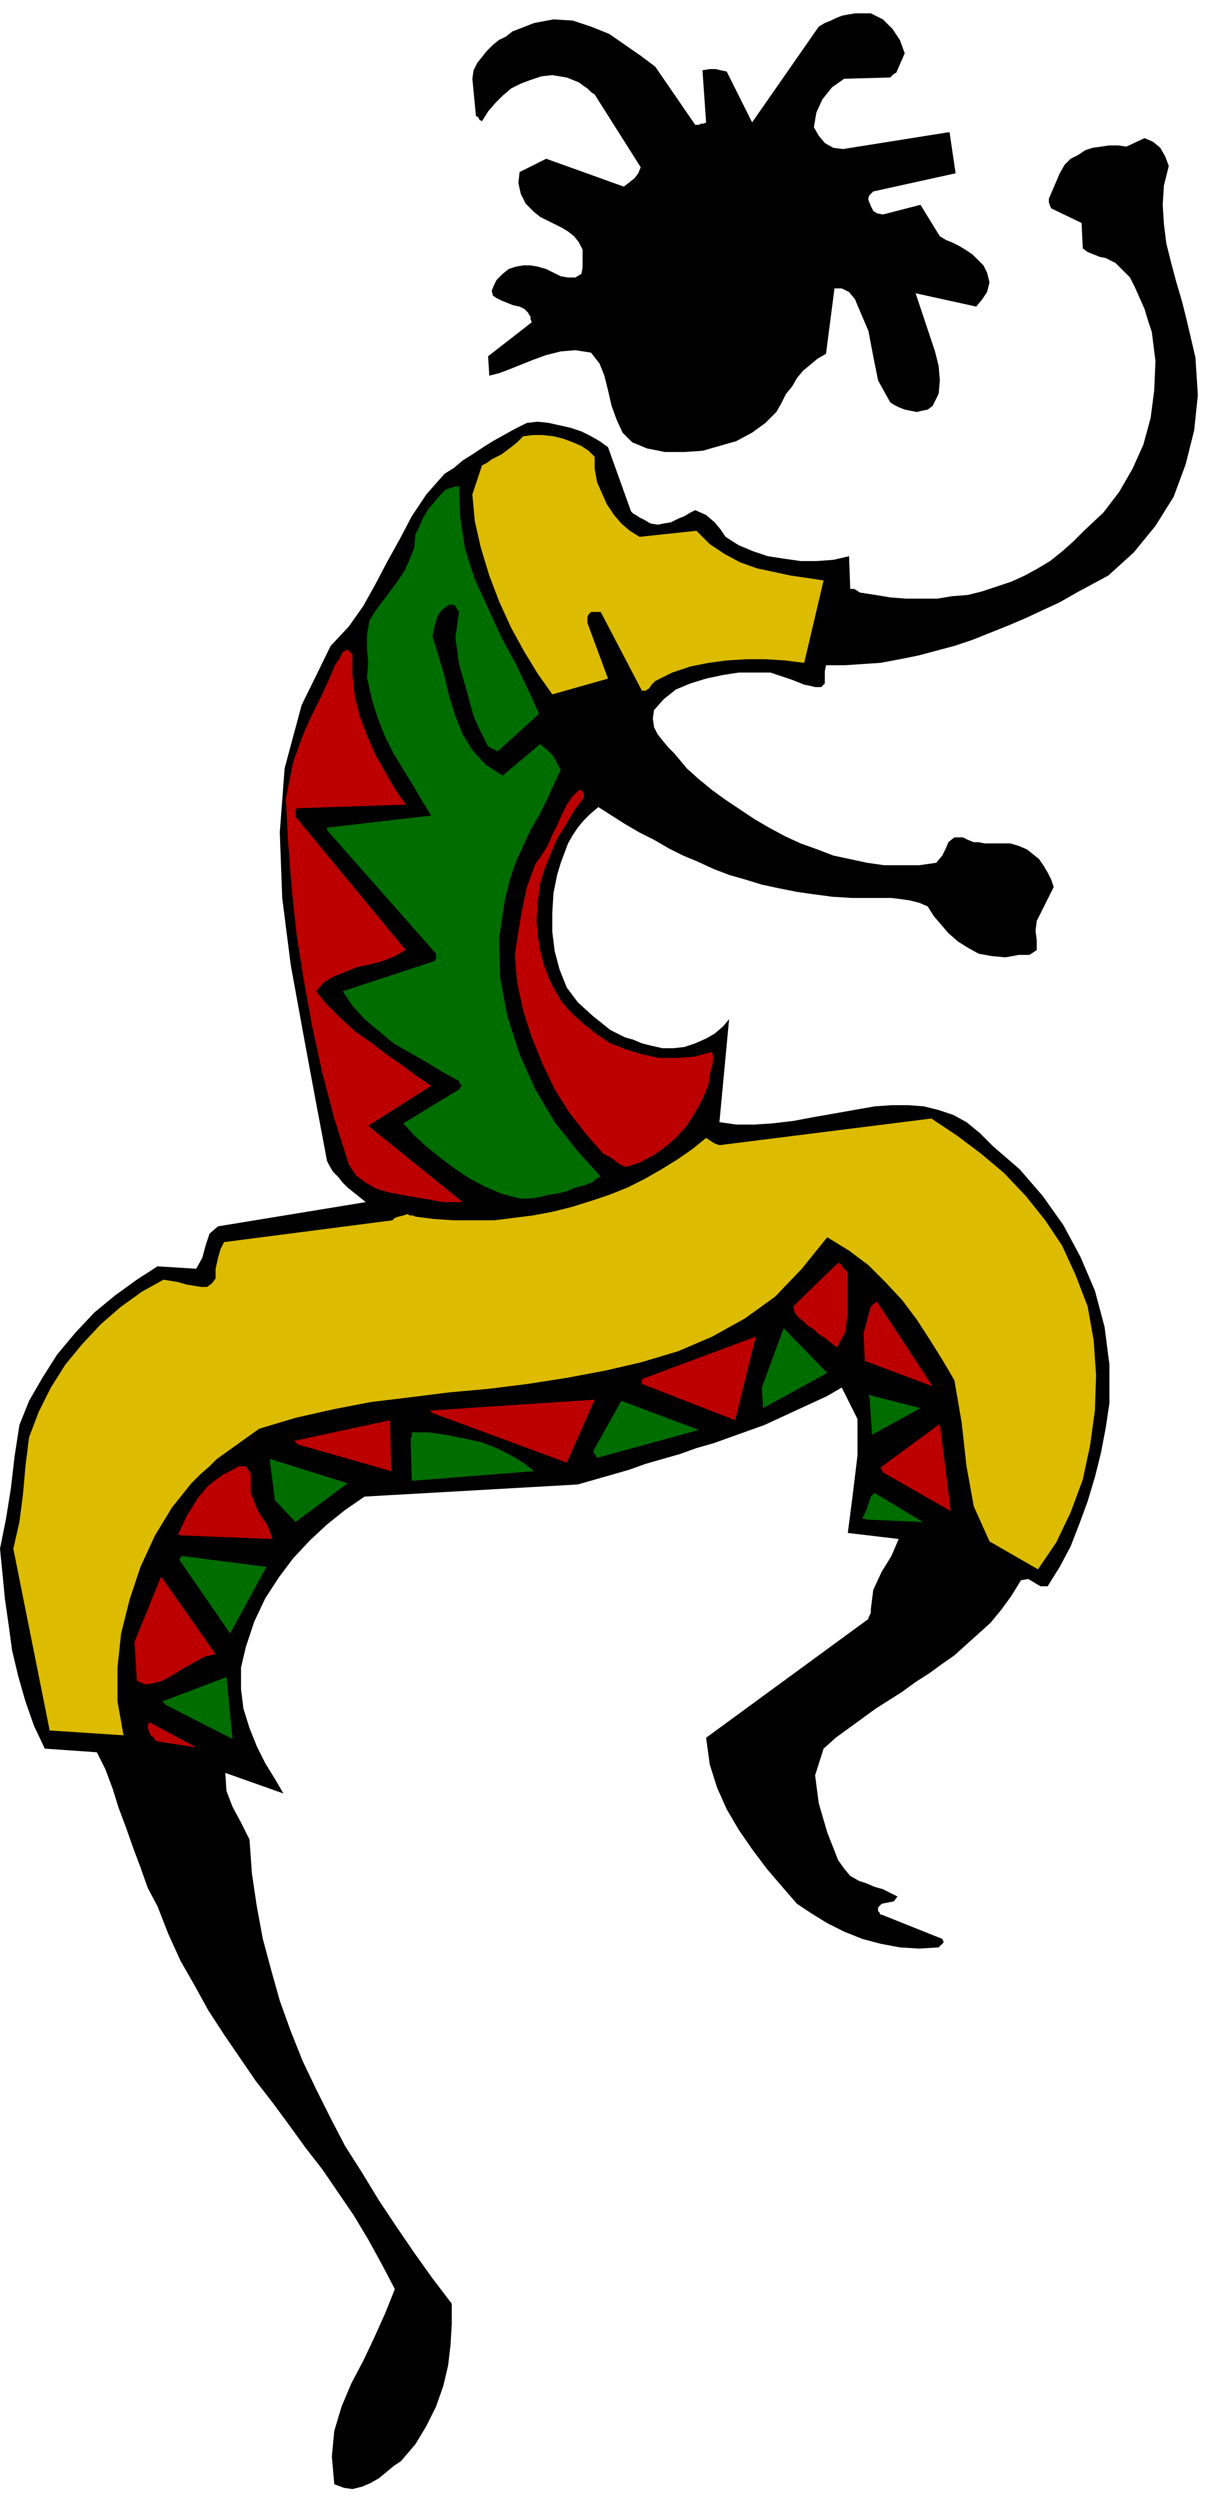
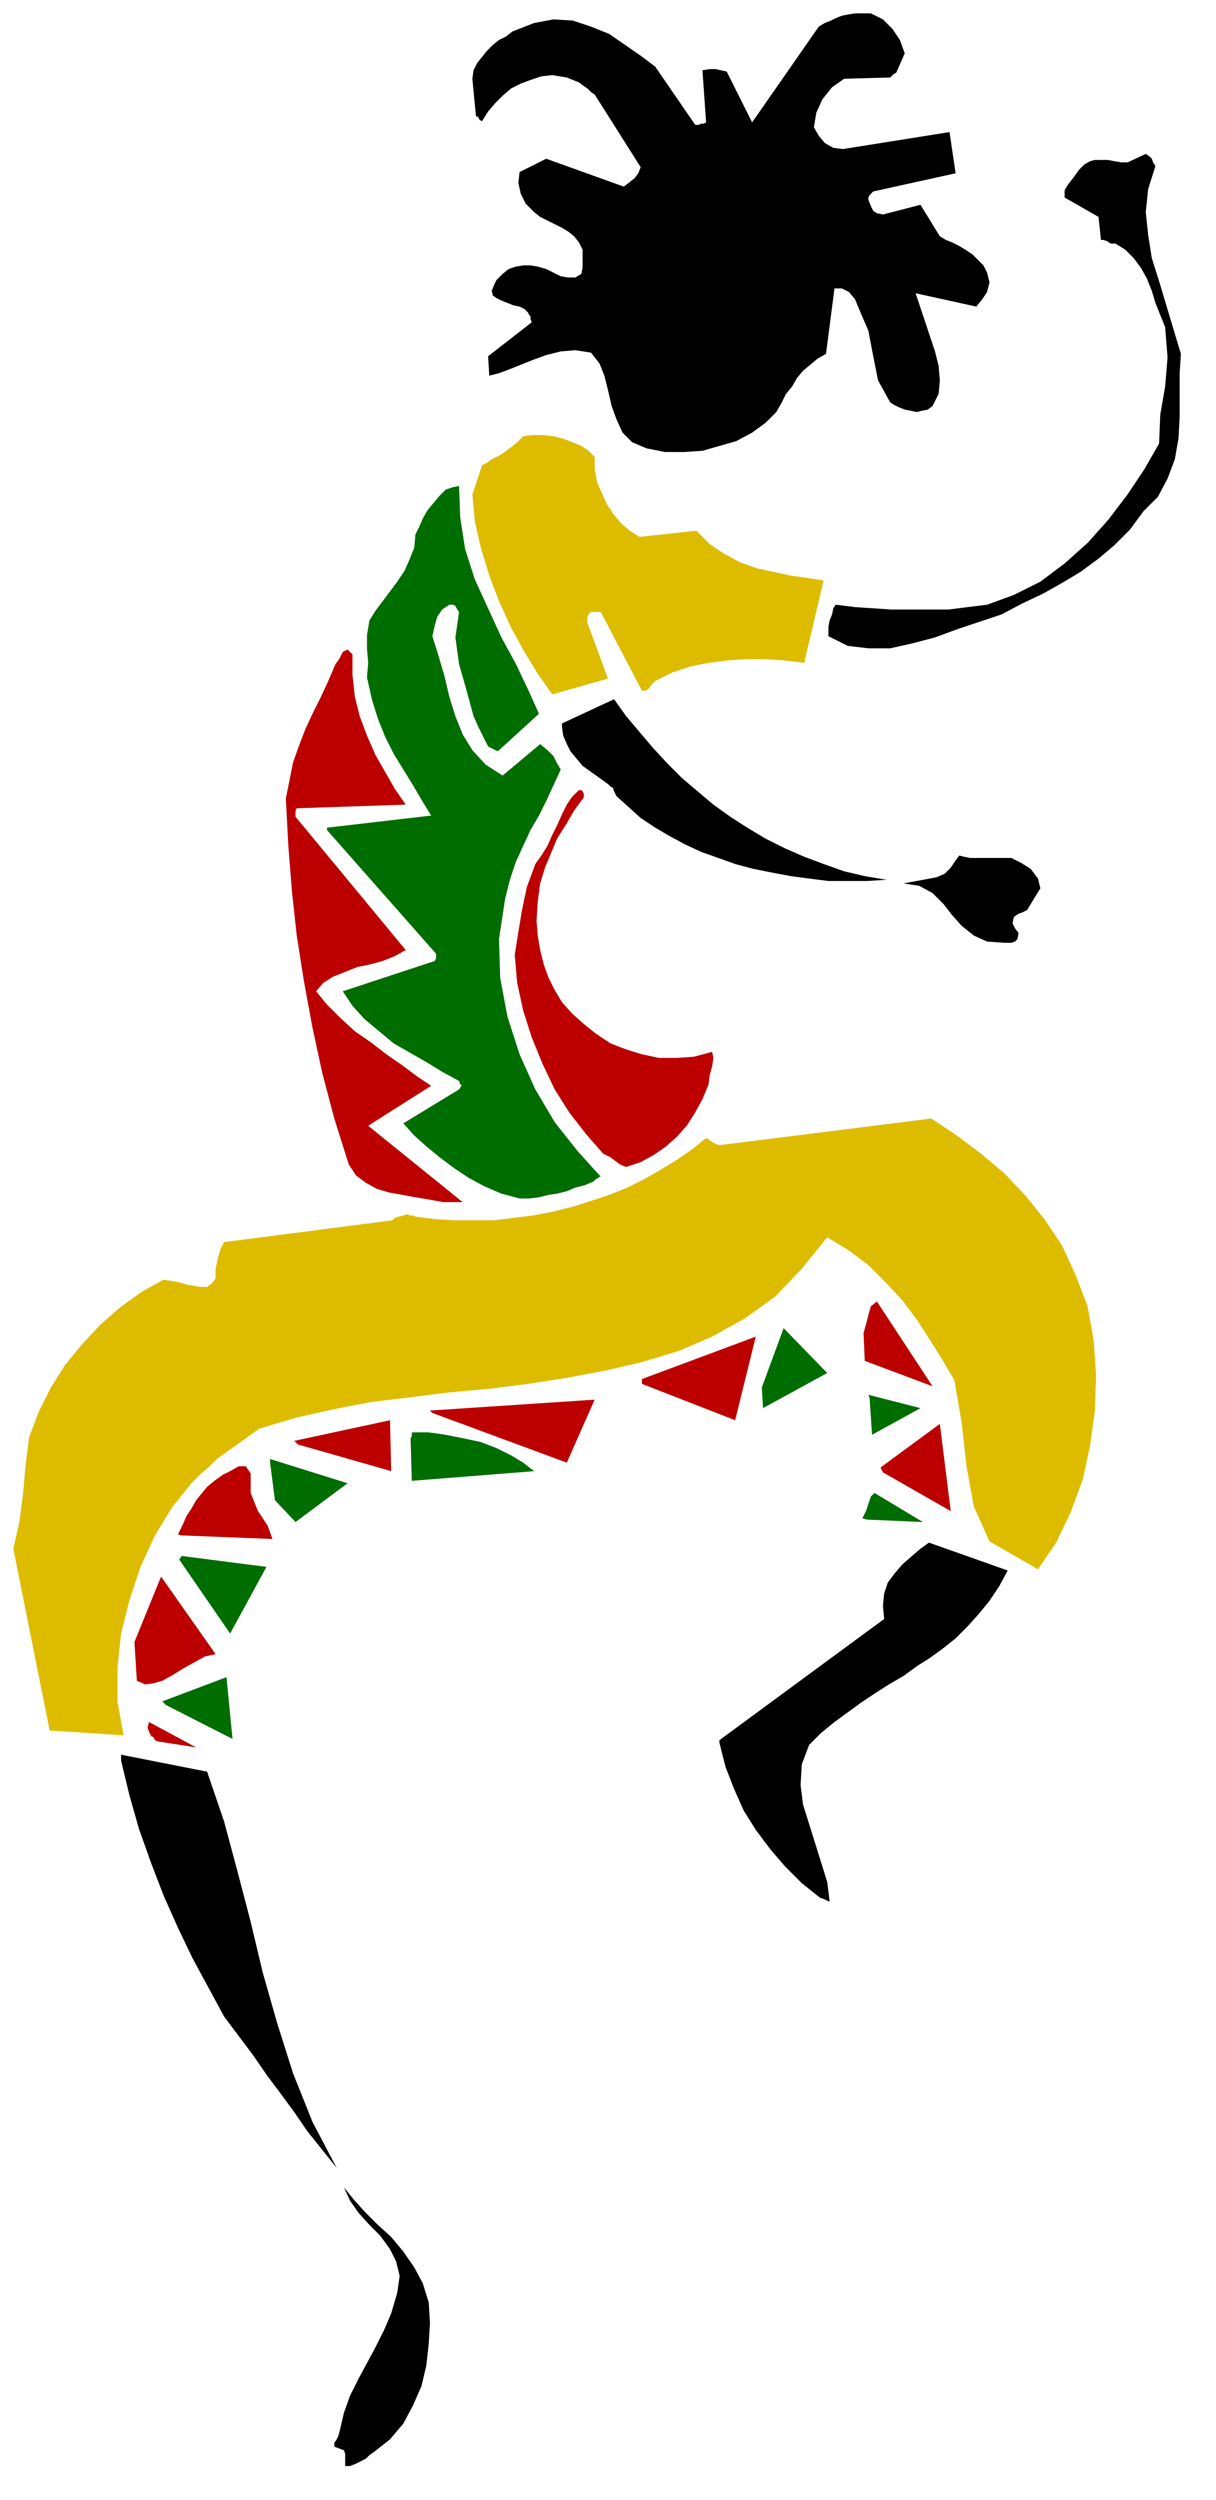
<svg xmlns="http://www.w3.org/2000/svg" width="96.384" height="2.063in" fill-rule="evenodd" stroke-linecap="round" preserveAspectRatio="none" viewBox="0 0 1004 2063">
  <style>.pen1{stroke:none}.brush2{fill:#000}.brush3{fill:#ddbc00}.brush4{fill:#bc0000}.brush5{fill:#006d00}</style>
-   <path d="m0 1278 2 20 2 21 3 21 3 22 5 21 6 21 7 20 9 19 43 3 7 14 6 16 5 16 6 16 6 17 6 16 6 17 8 15 9 23 10 22 12 21 11 20 13 20 13 19 13 19 14 18 14 19 13 18 14 18 13 19 13 19 12 20 11 20 11 21-8 20-9 20-9 19-10 19-8 19-6 20-2 21 2 23 8 3 7 1 8-2 7-3 7-4 6-5 6-5 6-4 12-14 9-15 8-16 6-17 4-17 2-17 1-17v-17l-16-21-15-21-15-22-14-21-14-23-14-22-12-23-12-24-11-23-10-25-9-25-7-25-7-26-5-27-4-27-2-28-7-14-7-13-5-13-1-15 48 17-7-12-8-13-7-14-6-15-5-16-2-16v-18l4-17 7-21 9-19 11-17 12-16 14-15 14-13 15-12 16-11 176-10 14-4 14-4 14-4 14-5 14-4 14-4 14-5 14-4 14-5 14-5 14-5 13-6 13-6 13-6 13-6 12-7 13 26v30l-4 33-4 31 42 5-6 14-8 13-7 15-2 16v3l-1 2-1 2v1l-134 98 3 22 6 19 8 18 10 17 11 16 12 16 12 14 13 15 12 8 13 8 14 7 15 6 15 4 16 3 16 1 16-1 3-3 1-1v-1l-1-2-50-20h-1l-1-2-1-1v-3l3-3 5-1 5-1 3-4-6-3-6-3-7-2-7-3-6-2-7-4-5-6-5-7-9-23-7-24-3-23 7-22 10-9 11-8 11-8 11-8 11-7 11-7 11-8 11-7 11-8 10-7 10-9 10-9 10-9 9-11 8-11 8-13 6-1 5 3 5 3h6l10-16 9-17 7-18 7-19 6-20 5-20 4-21 3-20v-32l-4-31-8-30-12-28-14-26-17-24-19-22-22-19-11-11-11-9-11-6-12-4-12-3-13-1h-14l-14 1-17 3-17 3-17 3-16 3-17 2-15 1h-15l-14-2 8-85-5 6-7 6-7 4-9 4-9 3-9 1h-9l-9-2-8-2-7-3-7-2-6-3-6-3-5-4-5-4-5-4-12-11-9-12-6-15-4-15-2-16v-16l1-16 3-15 3-10 3-8 3-8 4-7 4-6 5-6 5-5 7-6 11 7 11 7 12 7 12 6 12 7 12 6 12 5 13 6 13 5 14 4 13 4 14 3 15 3 14 2 15 2 16 1h33l8 1 7 1 8 2 7 3 5 8 6 7 6 7 8 7 8 5 9 5 11 2 11 1 6-1 5-1h9l6-4v-8l-1-8 1-8 14-28-2-6-3-6-3-5-4-6-5-4-5-4-7-3-7-2h-21l-5-1h-4l-5-2-4-2h-7l-5 4-2 5-3 6-5 6-14 2h-29l-14-2-14-3-14-3-13-5-14-5-13-6-13-7-12-7-12-8-12-8-11-8-11-9-10-9-5-6-5-6-5-5-5-6-4-5-3-6-1-7 1-7 8-9 10-8 12-5 13-4 14-3 13-2h26l6 2 6 2 6 2 5 2 5 2 5 1 4 1h5l3-3v-10l1-5h15l15-1 15-1 16-3 15-3 15-4 15-4 15-5 15-6 15-6 14-6 15-7 13-6 14-8 13-7 13-7 21-19 18-22 15-24 10-27 7-28 3-29-2-31-7-30-4-16-5-17-4-15-4-16-2-16-1-16 1-16 4-16-3-8-4-7-6-5-7-3-15 7-7-1h-7l-7 1-7 1-6 2-6 4-6 3-5 5-4 7-3 7-3 7-3 7v3l1 3 1 2 25 12 1 21 4 3 5 2 5 2 5 1 8 4 6 6 6 6 4 8 4 9 4 9 3 10 3 9 3 24-1 24-3 23-6 22-9 20-11 19-13 17-16 15-9 9-9 8-10 8-10 6-11 6-11 5-12 4-12 4-12 3-13 1-12 2h-26l-13-1-12-2-13-2-3-2-2-1h-3l-1-27-13 3-14 1h-13l-14-2-13-2-12-4-12-5-11-7-4-6-5-6-7-6-9-4-4 2-5 3-5 2-6 3-6 1-5 1-6-1-5-3-4-2-3-2-2-1-2-2-19-53-7-5-7-4-8-4-9-3-9-2-9-2-9-1-9 1-10 5-9 5-9 5-8 5-9 6-8 5-7 6-8 5-15 17-12 18-10 19-10 18-10 19-10 18-12 17-15 16-24 49-14 52-4 53 2 54 7 55 10 55 10 54 10 53 2 4 3 5 4 4 4 5 4 4 5 4 5 4 5 4-122 20-7 6-3 9-3 11-5 9-32-2-17 11-18 13-17 14-16 17-15 18-12 19-11 19-8 20-4 26-3 26-4 25-5 25z" class="pen1 brush2" />
  <path d="m11 1278 30 150 61 4-5-28v-28l3-28 7-28 9-27 12-26 14-23 16-20 7-7 8-7 6-6 7-5 7-5 7-5 7-5 7-5 30-9 31-7 31-6 33-4 32-4 33-3 32-4 32-5 32-6 30-7 30-9 28-12 27-15 25-18 22-23 21-26 18 11 16 12 14 14 14 15 12 16 11 17 10 16 10 17 6 35 4 36 6 33 13 29 40 23 15-22 12-25 10-27 6-28 4-29 1-29-2-29-5-28-10-26-11-24-14-21-16-20-18-19-19-16-20-15-21-14-175 22-3-1-2-1-3-2-3-2-11 9-13 9-13 8-14 8-14 7-15 6-15 5-16 5-16 4-16 3-16 2-16 2h-33l-16-1-16-2-2-1h-3l-1-1h-1l-3 1-4 1-3 1-2 2-139 18-3 6-2 7-2 9v8l-3 4-4 3h-5l-6-1-6-1-7-2-6-1-6-1-18 10-18 13-16 14-15 16-14 17-12 19-10 20-8 21-3 24-2 23-3 23-5 22z" class="pen1 brush3" />
  <path d="m100 1453 7 29 8 28 10 28 10 26 12 27 12 25 13 24 13 24 12 16 12 16 11 16 12 16 11 15 11 16 12 15 12 15-20-38-16-40-13-41-12-42-10-42-11-42-11-41-14-41-71-14v5z" class="pen1 brush2" />
  <path d="m111 1355 2 32 7 3 7-1 7-2 9-5 8-5 9-5 9-5 9-2-45-64-22 54zm11 70v1l1 3 1 2 1 2h1l1 1 1 2 2 1 32 5-39-21-1 4z" class="pen1 brush4" />
  <path d="m137 1407 55 28-5-51-53 20 3 3z" class="pen1 brush5" />
  <path d="m149 1267 76 3-4-11-8-12-6-15v-16l-4-6h-6l-7 4-6 3-7 5-6 5-5 6-4 5-4 7-4 6-3 7-4 8 2 1z" class="pen1 brush4" />
  <path d="m148 1287 42 61 30-55-70-9-2 3zm75-80 4 31 17 18 43-32-64-20v3z" class="pen1 brush5" />
  <path d="m246 1192 77 22-1-42-79 17 3 3z" class="pen1 brush4" />
-   <path d="m284 2022 1 3v10l4 2 4 1h4l5-2 4-2 4-2 3-3 3-2 14-11 11-13 8-15 7-16 4-17 2-18 1-17-1-17-5-16-7-13-9-13-10-12-11-10-11-11-9-10-8-10 5 11 7 10 9 10 9 9 8 11 5 10 3 12-2 14-5 17-6 14-7 14-7 13-7 13-7 14-5 14-4 17-1 3-1 2-2 3v3z" class="pen1 brush2" />
+   <path d="m284 2022 1 3v10h4l5-2 4-2 4-2 3-3 3-2 14-11 11-13 8-15 7-16 4-17 2-18 1-17-1-17-5-16-7-13-9-13-10-12-11-10-11-11-9-10-8-10 5 11 7 10 9 10 9 9 8 11 5 10 3 12-2 14-5 17-6 14-7 14-7 13-7 13-7 14-5 14-4 17-1 3-1 2-2 3v3z" class="pen1 brush2" />
  <path d="m236 659 2 38 3 38 4 37 6 38 7 38 8 37 10 38 12 38 6 9 8 6 9 5 10 3 11 2 11 2 12 2 11 2h16l-78-63 52-33-12-8-12-9-13-9-13-10-13-9-12-11-11-11-9-11 6-7 8-5 10-4 10-4 10-2 11-3 10-4 9-5-91-110v-5l1-2 90-3-9-13-8-14-8-14-7-16-6-16-4-16-2-18v-17l-4-4-4 2-3 6-3 4-6 14-6 13-7 14-6 13-5 13-5 14-3 15-3 15z" class="pen1 brush4" />
  <path d="m270 685 90 102v4l-1 2-76 25 8 12 10 11 12 10 12 10 14 8 14 8 13 8 13 7 1 3h1v1l-2 3-46 28 9 10 10 9 11 9 12 9 12 8 13 7 14 6 15 4h8l8-1 8-2 7-1 8-2 7-3 8-2 7-3 2-2 2-1 1-1h1l-19-21-19-24-16-27-13-29-10-31-6-32-1-32 5-33 4-16 5-15 6-13 6-13 7-12 6-12 6-13 6-13-3-5-3-6-5-5-6-5-31 26-14-9-11-12-8-13-6-15-5-16-4-17-5-17-5-16 2-9 2-7 4-6 6-4h3l2 1 1 2 2 3-3 21 3 22 6 21 6 22 4 9 4 8 4 8 8 4 34-31-9-20-10-21-12-22-11-24-11-24-8-25-4-26-1-26-5 1-6 2-5 5-5 6-5 6-4 7-3 7-3 6-1 11-4 10-4 9-6 9-6 8-6 8-6 8-5 8-2 12v11l1 12-1 12 4 18 5 16 6 15 7 14 8 13 8 13 7 12 8 13-86 10v2zm69 502 1 35 101-8-9-7-10-6-12-6-13-5-14-3-15-3-14-2h-14v3l-1 2z" class="pen1 brush5" />
  <path d="m357 1166 111 41 23-52-136 9 2 2z" class="pen1 brush4" />
  <path d="m390 408 2 22 5 22 7 23 8 21 10 22 11 20 11 18 12 17 46-13-17-46v-5l1-2 2-2h8l34 65h3l3-2 2-3 3-3 14-7 15-5 15-3 15-2 16-1h16l16 1 16 2 16-68-13-2-14-2-14-3-14-3-14-5-13-7-12-8-11-11-47 5-8-5-7-6-6-7-6-9-4-9-4-9-2-11v-10l-5-5-6-4-7-3-8-3-8-2-9-1h-8l-8 1-5 5-5 4-4 3-4 3-4 2-4 2-4 3-4 2-8 24z" class="pen1 brush3" />
  <path d="m390 65 3 31h1l1 1 1 2 2 1 5-8 6-7 6-6 7-6 8-4 8-3 9-3 9-1 6 1 6 1 5 2 5 2 4 3 3 2 3 3 3 2 38 60-2 5-3 4-5 4-4 3-64-23-22 11-1 9 2 9 4 8 7 7 5 4 6 3 6 3 6 3 5 3 5 4 4 5 3 6v15l-1 5-5 3h-6l-6-1-6-3-6-3-7-2-6-1h-6l-6 1-6 2-5 4-2 2-3 3-2 4-2 5 1 4 3 2 4 2 5 2 5 2 5 1 4 2 3 3 1 2 1 1v2l1 3-36 28 1 16 8-2 8-3 10-4 10-4 11-4 12-3 12-1 13 2 7 9 4 10 3 12 3 13 4 11 5 11 8 8 12 5 15 3h16l15-1 14-4 14-4 13-7 11-8 9-9 4-7 4-8 5-6 4-7 5-6 6-5 6-5 7-4 7-54h6l6 3 5 6 2 5 9 21 4 21 4 20 10 18 3 2 4 2 5 2 5 1 5 1 4-1 5-1 4-3 5-10 1-11-1-12-3-12-4-12-4-12-4-12-4-12 50 11 5-6 4-6 2-8-2-8-3-6-5-5-4-4-6-4-5-3-6-3-5-2-5-3-16-26-31 8-5-1-3-2-2-4-2-5v-2l1-2 1-1 2-2 68-15-5-34-88 14-8-1-7-4-5-6-4-7 2-12 5-11 8-10 10-7 36-1h2l1-1 2-2 2-1 7-16-4-11-6-9-8-8-10-5h-13l-6 1-5 1-5 2-4 2-5 2-5 3-55 79-21-42-5-1-4-1h-5l-6 1 3 43-2 1h-2l-2 1h-3l-33-48-12-9-13-9-13-9-15-6-15-5-16-1-16 3-18 7-5 4-6 3-5 4-5 5-4 5-4 5-3 6-1 7z" class="pen1 brush2" />
  <path d="m425 788 2 23 5 23 7 22 9 22 10 21 12 19 14 18 14 16 6 3 4 3 4 3 5 2 12-4 11-6 10-7 9-8 8-9 7-11 6-11 5-12 1-8 2-7 1-7-1-5-15 4-14 1h-15l-14-3-13-4-13-5-12-8-10-8-10-9-8-9-6-10-5-10-4-11-3-12-2-12-1-12 1-16 2-15 4-13 5-12 5-12 7-11 7-12 8-11v-3l-1-2-1-1h-2l-6 6-4 6-4 8-4 9-4 8-4 9-5 8-5 7-7 19-4 19-3 18-3 19z" class="pen1 brush4" />
  <path d="m401 64 8-1 8-2 9-3 10-4 10-2 10-1 10 1 9 4 9 5 7 4 6 4 6 4 5 9 6 8 7 9 7 8 6 10 5 9 1 11-2 11-5 6-4 3-3 3-4 2-9 2h-9l-9-2-8-3-8-4-8-4-8-5-8-3h-8l-2 1-2 2-2 2-1 4 5 9 6 7 8 5 9 5 8 6 8 6 6 8 3 11v16l-1 4-3 5-5 4-5 3-44-10-2 1-3 1-3 2-2 2 4 3 4 3 5 3 5 2 5 3 5 4 4 5 3 5-1 4-3 4-3 3-4 3 42-2 7 6 6 7 4 9 3 10 2 10 3 10 4 10 4 9 6 6 7 4 8 2 9 2h19l10-1 10-1 10-5 10-5 8-6 8-7 6-8 6-9 6-9 4-10 2-5 5-3 6-4 5-5 8-54 15-9 8 1 6 4 6 6 4 8 9 21 5 22 5 22 8 20 3 1 5 1 6 1 5-1 2-13-1-13-2-13-4-13-6-12-7-11-7-11-7-9-5-7-4-7-2-7v-7l3-3 5-2h6l5 2 8 7 7 7 7 7 8 7 7 6 8 4 8 2 10-1 1-2 1-1 1-2 1-3-2-6-3-6-5-4-6-3-5-1h-4l-4-1-3-2-17-25-3-2h-4l-3 1-4 2-3 2-5 3-4 1-5 1-5-5-6-5-5-6-4-6v-11l3-8 5-6 7-3 8-2 8-2h9l9-1 9-1 2 1 2 1 4 1h3l3-3 1-5v-5l-1-6h-11l-11 2-12 3-13 3-12 4-13 1-13 1-12-3-9-9-7-9-3-10-1-11 3-7 4-6 3-6 4-6 5-4 5-4 6-4 7-2h24l3-1h4l5-2 2-5v-6l-2-6-3-4-3-2-3-2-5-2h-4l-5-1h-11l-4 3-4 2-3 1-3 1-6 8-8 9-8 9-7 9-7 11-6 11-2 11v13l-2 5-3 4-5 4-5 3-16-3-2-3-1-6 1-5 1-6-12-30v-2h-3l-1 2 2 9 1 8-3 9-4 9-3 3-3 2-2 2-2 2-13-10-11-12-11-13-10-13-11-13-12-11-15-10-18-7h-10l-9 1-10 1-9 3-9 3-8 4-7 4-7 5-8 15zm63 536 1 7 3 7 3 6 5 6 5 6 7 5 7 5 7 5 2 2 2 1 1 3 2 4 10 9 10 9 12 8 12 7 13 7 13 6 14 5 14 5 15 4 15 3 16 3 15 2 16 2h32l16-1-18-3-17-4-17-6-16-6-16-7-16-8-15-9-14-9-14-10-13-11-13-11-12-12-12-13-11-13-11-13-10-14-43 20v3z" class="pen1 brush2" />
-   <path d="M490 1197v1l1 2 1 1 1 2 84-23-64-24-23 41z" class="pen1 brush5" />
  <path d="m530 1142 77 30 17-69-94 35v4z" class="pen1 brush4" />
  <path d="m594 1438 5 20 7 18 8 18 10 16 12 16 12 14 14 14 15 12 3 1 2 1 2 1h1l-2-16-5-16-5-16-5-16-5-16-2-16 1-17 6-16 10-10 11-9 11-8 11-8 12-8 11-7 12-7 11-8 11-7 11-8 10-8 10-10 9-10 9-11 8-12 7-13-65-23-7 5-7 6-8 7-6 7-6 8-3 9-1 10 1 11-136 100v2z" class="pen1 brush2" />
  <path d="m629 1145 1 17 53-29-36-37-18 49z" class="pen1 brush5" />
-   <path d="m656 1083 3 4 4 3 4 4 5 3 4 4 5 3 5 4 5 4 7-13 2-16v-33l-2-2-2-2-2-3-2-1-37 36 1 5z" class="pen1 brush4" />
  <path d="M684 517v8l16 8 17 2h18l18-4 19-5 19-7 18-6 18-6 17-9 17-8 16-9 15-9 15-11 13-11 13-13 11-15 12-12 8-15 6-16 3-17 1-18v-36l1-16-6-20-6-20-6-20-6-19-3-19-2-19 2-19 6-19-2-3-1-3-2-2-3-2-15 7h-5l-6-1-5-1h-11l-4 1-5 3-4 4-5 7-4 5-3 5v6l28 16 2 19h2l3 1 3 2h4l8 5 7 7 6 8 5 9 4 10 3 10 4 10 4 10 2 25-2 24-4 23-1 24-12 21-14 21-16 21-17 19-19 17-20 15-22 11-22 8-16 2-16 2h-47l-15-1-15-1-16-2-2 3-1 5-2 5-1 5z" class="pen1 brush2" />
  <path d="m716 1254 46 2-40-24-3 3-2 6-2 6-3 6 4 1z" class="pen1 brush5" />
  <path d="m713 1100 1 23 56 21-46-70-5 4-2 7-2 8-2 7z" class="pen1 brush4" />
  <path d="m718 1154 2 30 40-22-43-11 1 3z" class="pen1 brush5" />
  <path d="m729 1215 56 32-9-72-49 36 2 4z" class="pen1 brush4" />
  <path d="m746 729 13 2 11 6 9 9 7 9 8 9 10 8 11 5 14 1h6l3-1 2-2 1-5-3-4-2-4 1-5 1-1 3-2 3-1 4-2 11-18-2-8-6-8-8-5-8-4h-34l-5-1-4-1-3 4-4 6-5 5-7 3-27 5z" class="pen1 brush2" />
</svg>